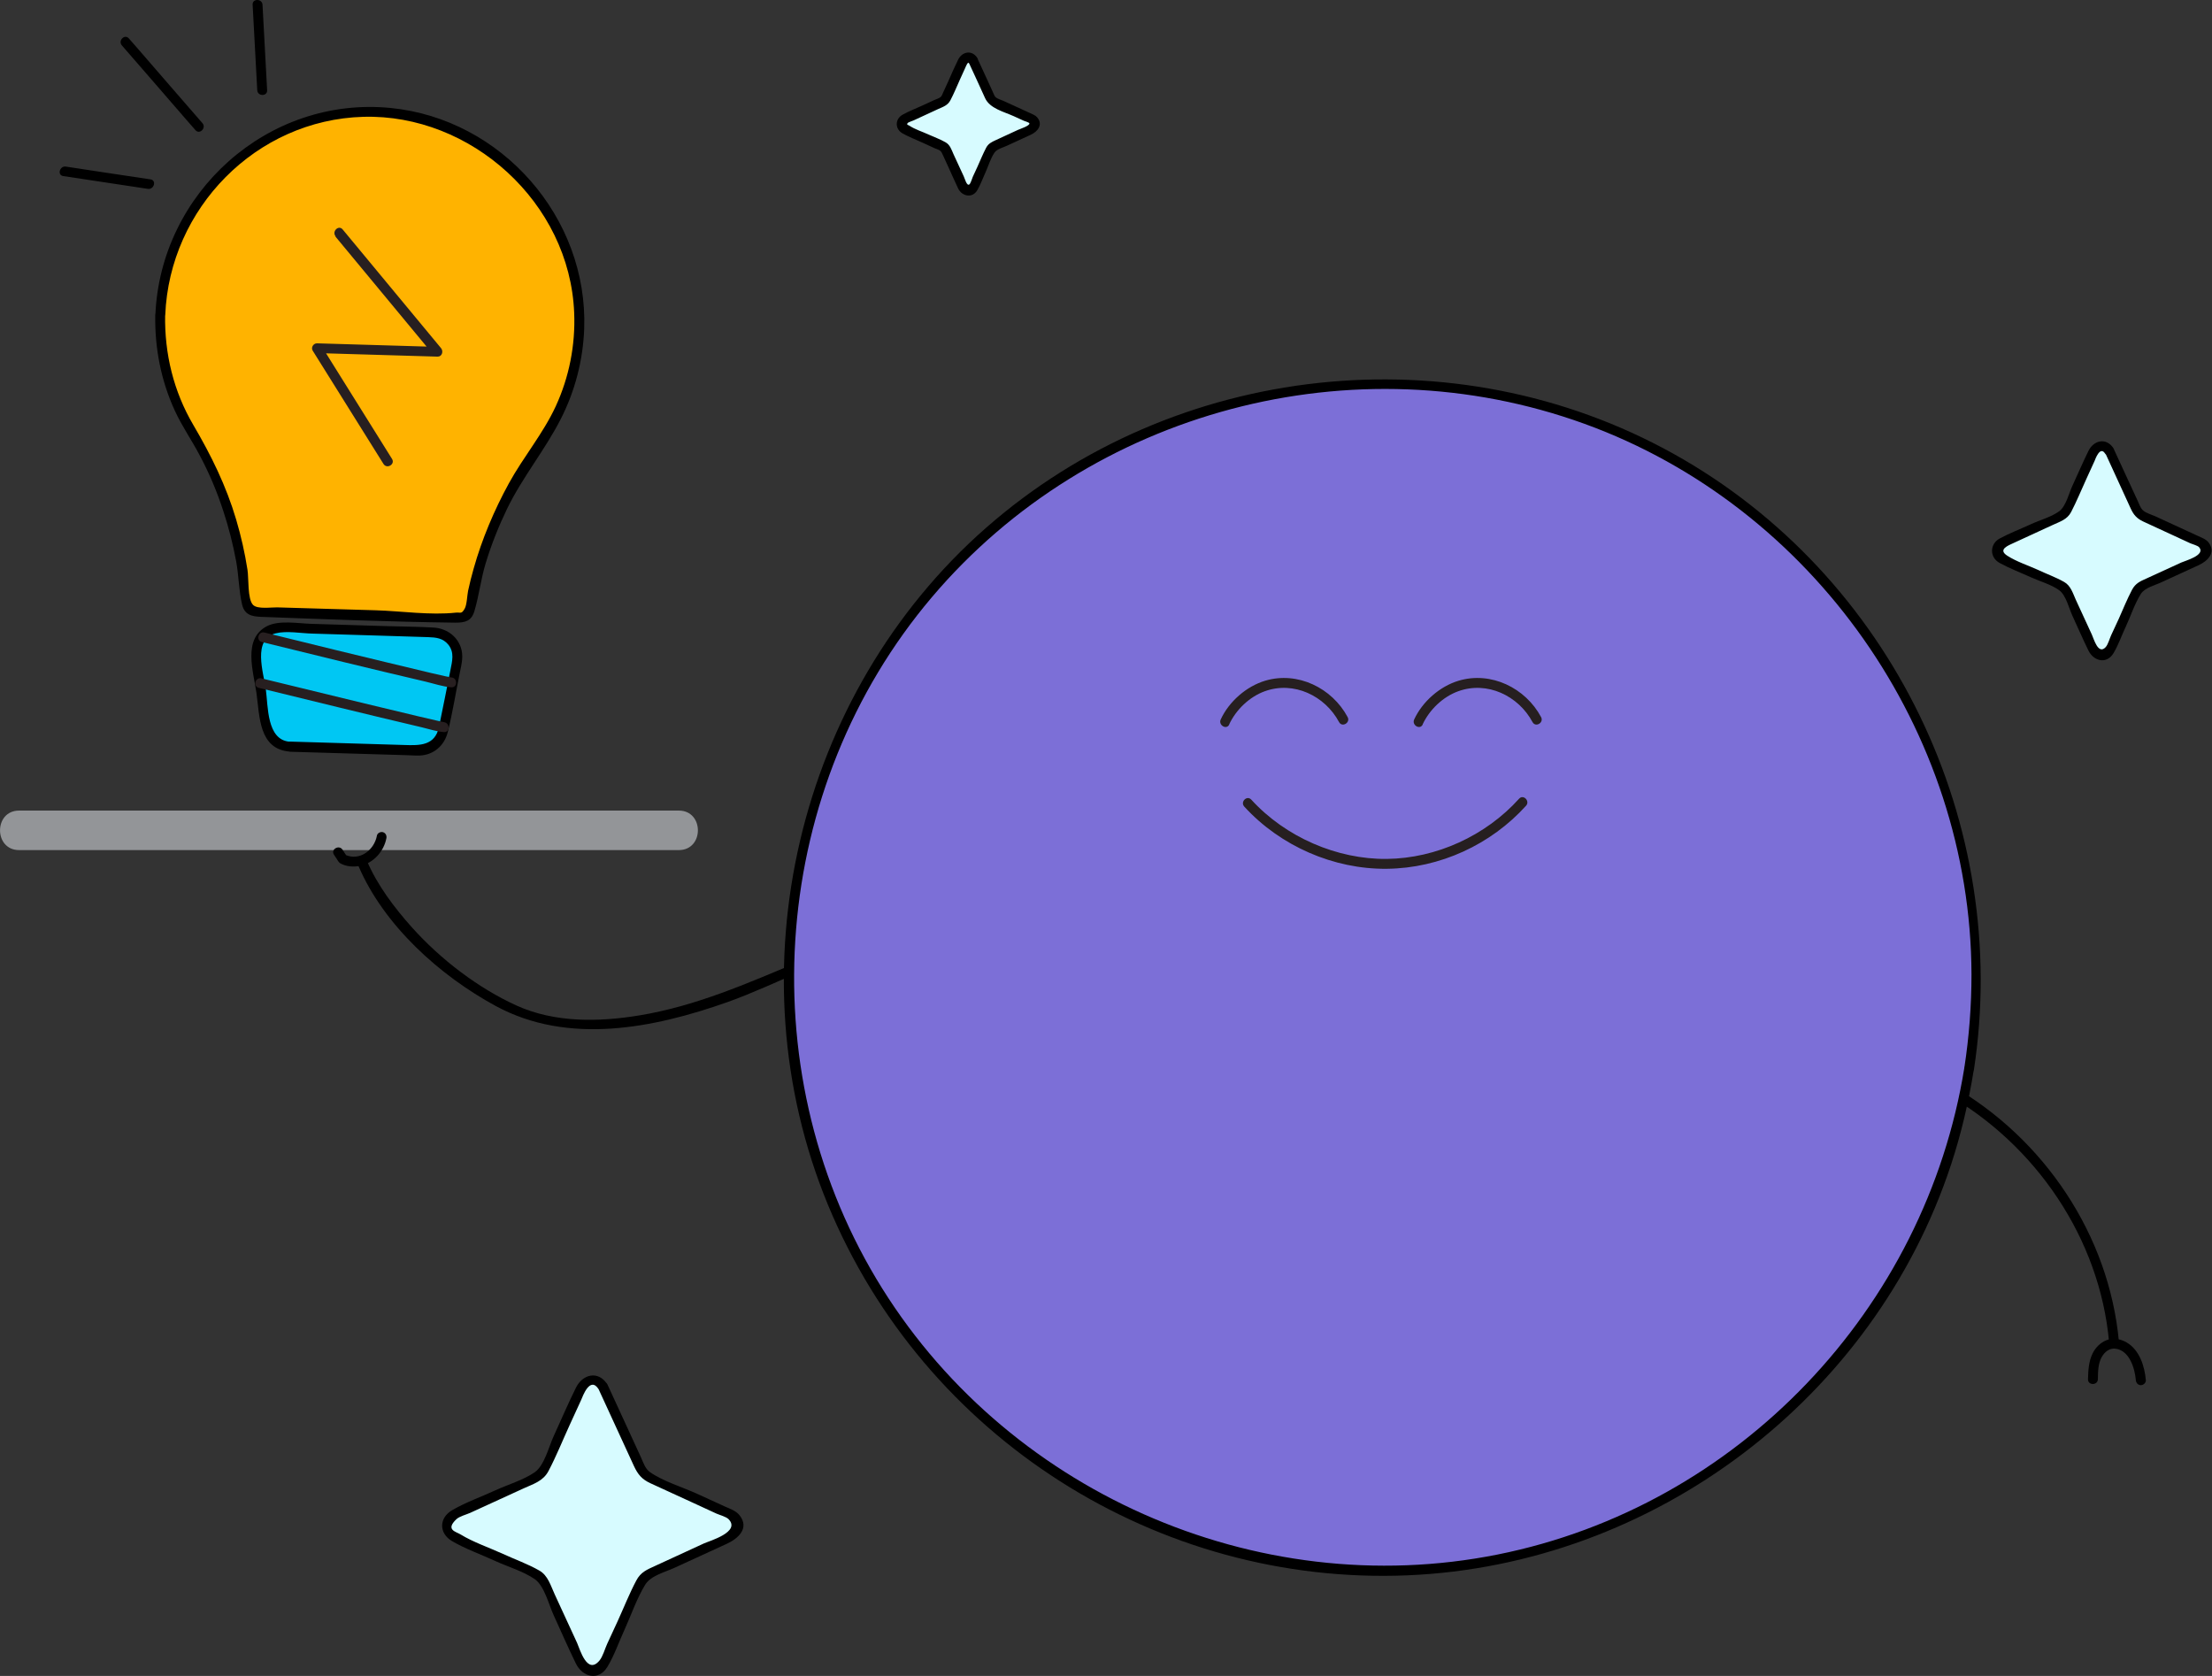
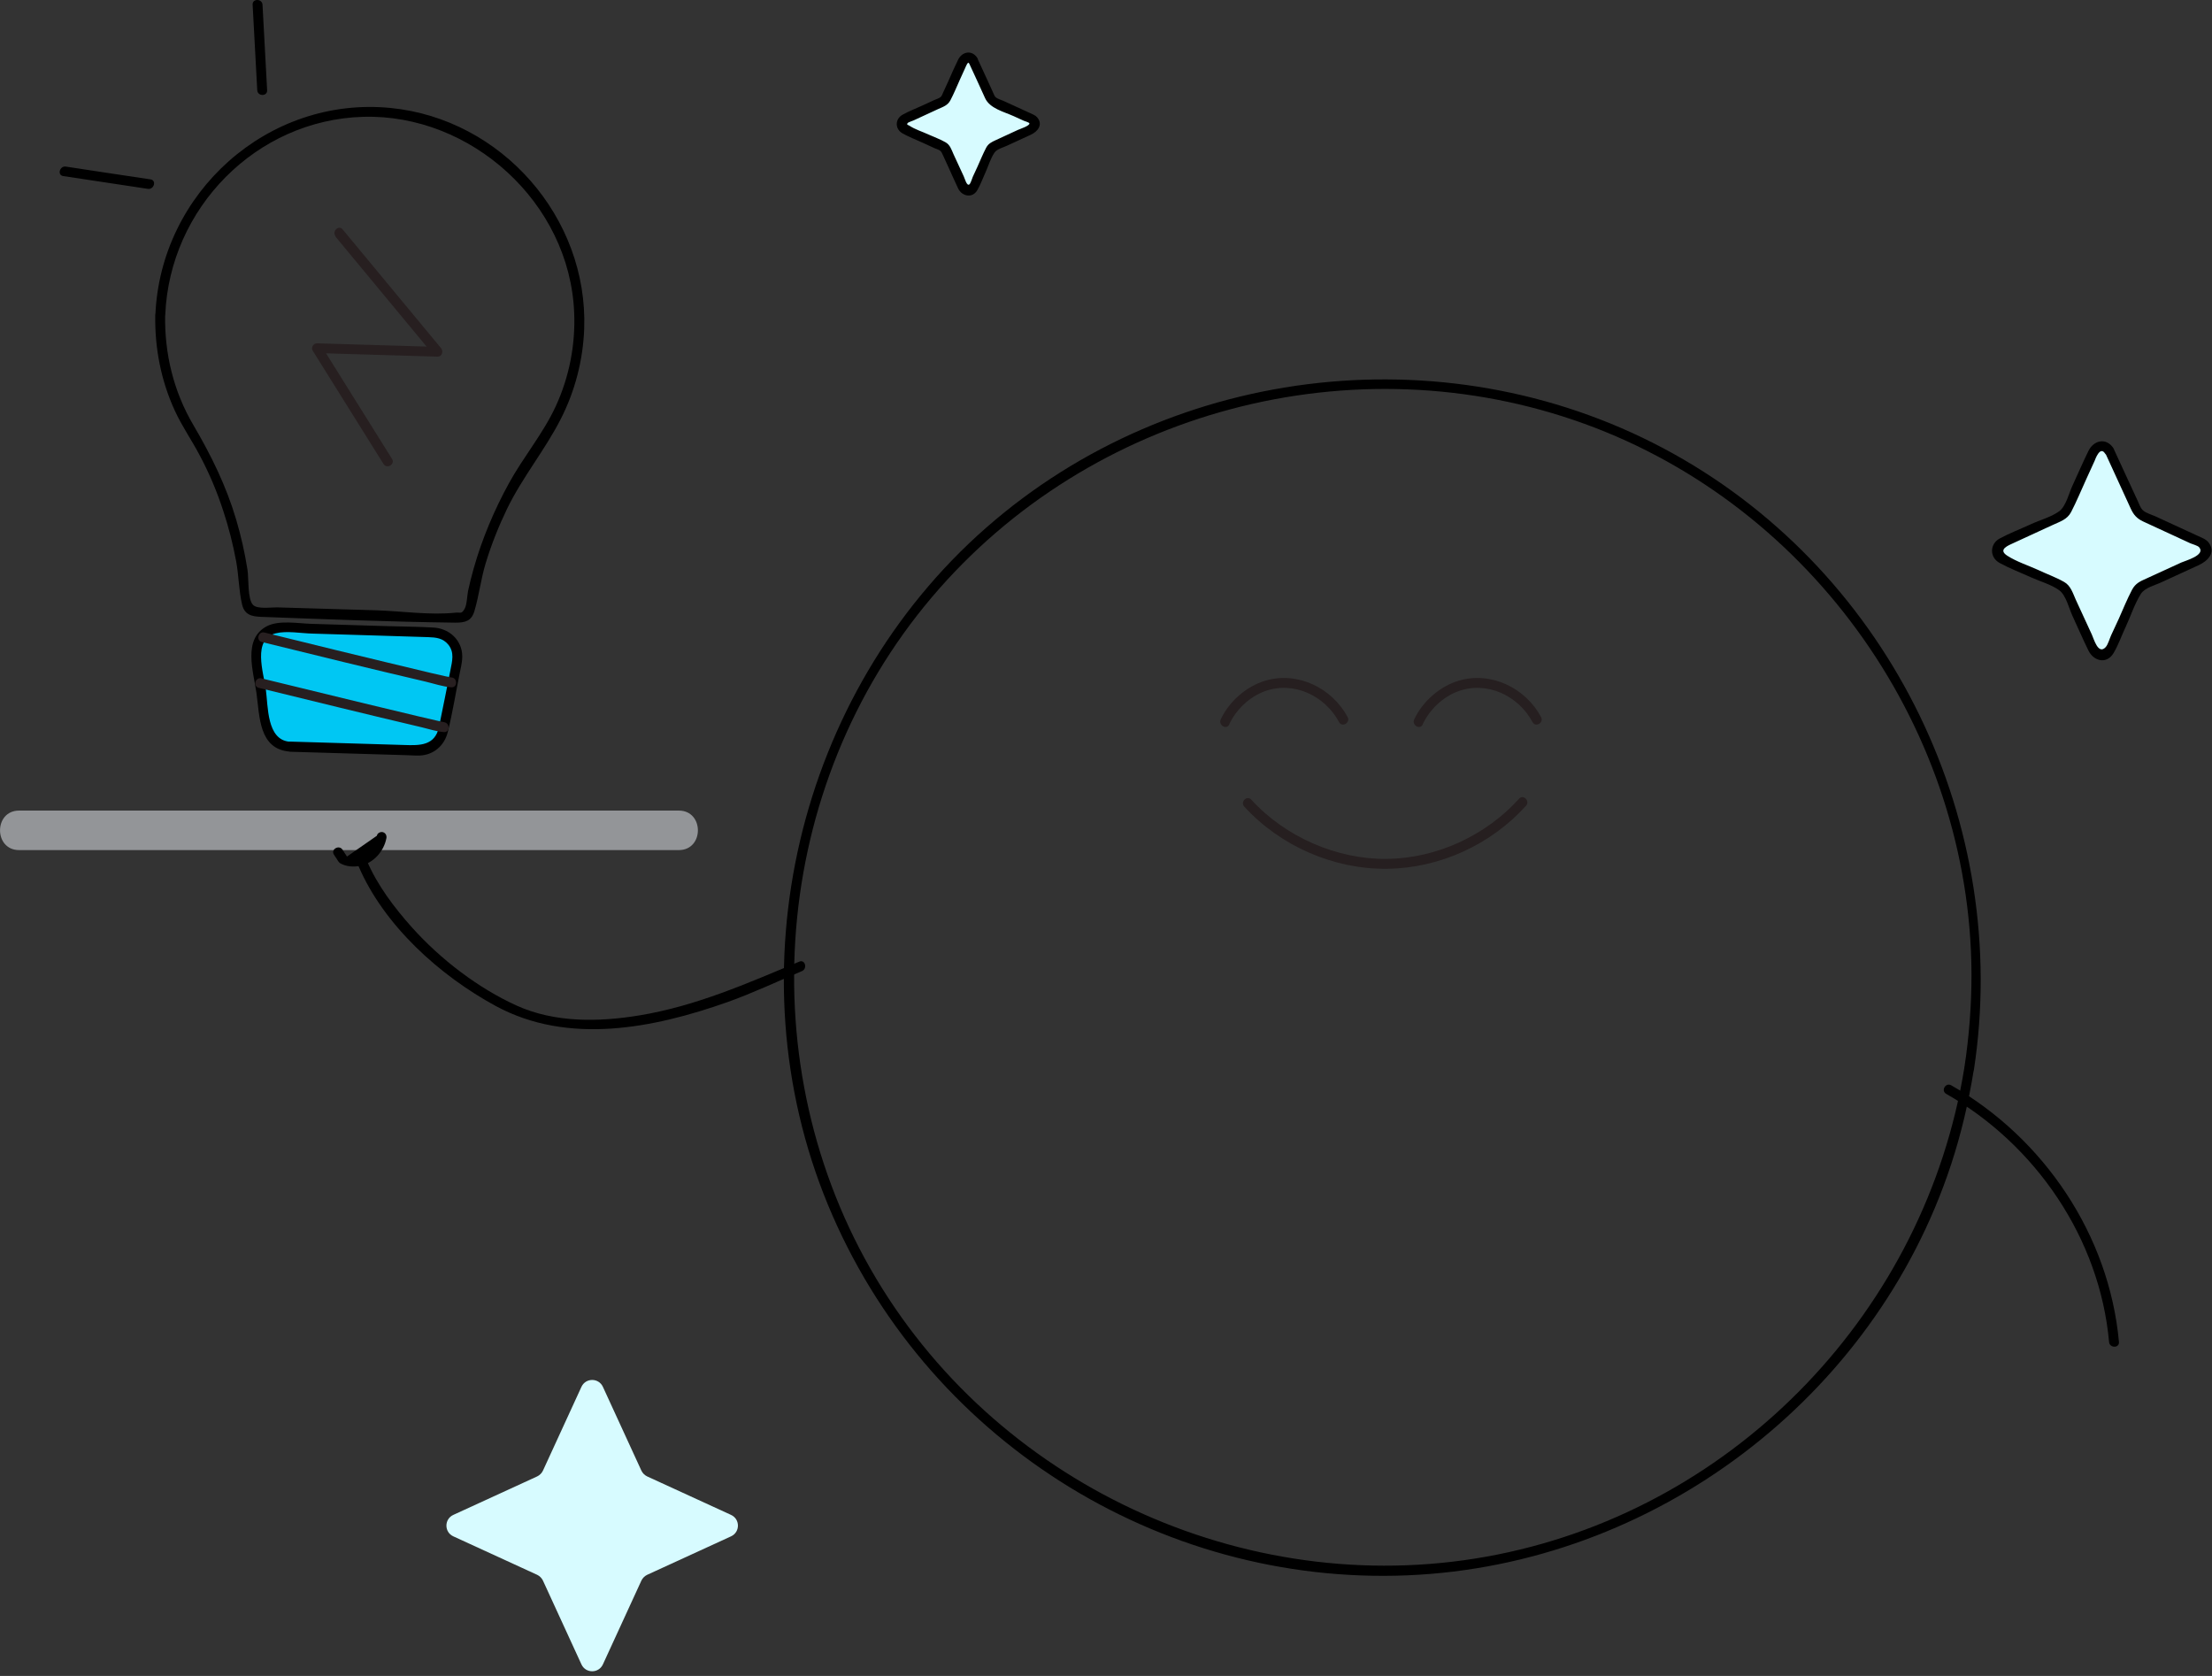
<svg xmlns="http://www.w3.org/2000/svg" width="660" height="500" viewBox="0 0 660 500" fill="none">
  <rect x="0" y="0" width="660" height="500" fill="#333333" stroke="none" />
  <g clip-path="url(#clip0_1692_36)">
    <path d="M179.893 413.759L191.374 438.747C191.728 439.494 192.357 440.122 193.104 440.476L218.113 451.949C220.865 453.206 220.865 457.095 218.113 458.353L193.104 469.825C192.357 470.179 191.728 470.808 191.374 471.554L179.893 496.542C178.634 499.293 174.742 499.293 173.483 496.542L162.002 471.554C161.648 470.808 161.019 470.179 160.272 469.825L135.264 458.353C132.511 457.095 132.511 453.206 135.264 451.949L160.272 440.476C161.019 440.122 161.648 439.494 162.002 438.747L173.483 413.759C174.742 411.009 178.634 411.009 179.893 413.759Z" fill="#D7FBFF" />
-     <path d="M178.635 414.506C182.134 422.128 185.634 429.75 189.133 437.333C190.313 439.887 191.532 441.341 194.088 442.519C198.413 444.523 202.778 446.527 207.103 448.491C209.305 449.513 211.507 450.534 213.748 451.556C214.731 451.988 216.579 452.46 217.366 453.206C221.14 457.057 211.625 459.728 210.013 460.475C205.176 462.714 200.34 464.914 195.503 467.154C193.026 468.293 191.178 469.001 189.841 471.554C187.757 475.483 186.105 479.687 184.257 483.734L181.151 490.453C180.483 491.906 179.893 494.146 178.87 495.403C175.214 499.804 173.012 492.024 172.186 490.138C169.945 485.306 167.743 480.473 165.501 475.641C164.322 473.087 163.496 470.022 160.94 468.568C157.519 466.604 153.626 465.229 150.048 463.579C145.92 461.693 141.24 460.121 137.387 457.764C136.05 456.939 132.826 456.428 136.168 453.245C137.072 452.381 139.117 451.87 140.257 451.36C145.605 448.924 150.953 446.448 156.3 444.012C159.249 442.677 162.08 441.851 163.653 438.865C165.973 434.465 167.861 429.75 169.945 425.193L173.405 417.649C173.837 416.667 176.039 410.341 178.674 414.545C179.696 416.156 182.252 414.663 181.23 413.052C178.517 408.73 173.798 409.988 171.832 414.034C169.473 418.788 167.389 423.7 165.187 428.493C163.811 431.44 162.434 437.215 159.564 439.219C156.222 441.537 151.542 442.912 147.846 444.602C143.6 446.566 138.881 448.216 134.87 450.574C130.938 452.892 130.938 457.449 134.87 459.768C138.803 462.086 143.6 463.775 147.846 465.74C151.542 467.429 156.222 468.804 159.564 471.122C162.434 473.126 163.811 478.902 165.187 481.848C167.389 486.681 169.512 491.553 171.832 496.307C173.798 500.314 178.595 501.65 181.23 497.289C183.274 493.91 184.651 489.863 186.302 486.288C188.307 481.888 189.998 476.859 192.515 472.772C194.206 470.022 198.531 469.001 201.323 467.704C206.474 465.347 211.625 462.95 216.815 460.593C220.157 459.06 223.736 455.996 220.668 452.067C219.607 450.731 217.837 450.142 216.343 449.474L207.929 445.623C203.525 443.619 197.941 441.969 193.97 439.219C192.515 438.198 192.004 436.469 191.296 434.897C189.959 432.029 188.661 429.122 187.324 426.253C185.28 421.853 183.274 417.413 181.23 413.013C180.443 411.284 177.887 412.777 178.674 414.506H178.635Z" fill="black" />
    <path d="M290.424 18.073L295.693 29.506C295.85 29.86 296.125 30.135 296.479 30.292L307.921 35.557C309.18 36.146 309.18 37.914 307.921 38.503L296.479 43.768C296.125 43.925 295.85 44.2 295.693 44.554L290.424 55.987C289.834 57.245 288.064 57.245 287.475 55.987L282.206 44.554C282.048 44.2 281.773 43.925 281.419 43.768L269.977 38.503C268.719 37.914 268.719 36.146 269.977 35.557L281.419 30.292C281.773 30.135 282.048 29.86 282.206 29.506L287.475 18.073C288.064 16.816 289.834 16.816 290.424 18.073Z" fill="#D7FBFF" />
    <path d="M289.126 18.82C290.738 22.317 292.35 25.774 293.923 29.271C295.339 32.375 299.507 33.318 302.456 34.654L305.483 36.029C305.759 36.147 307.017 36.501 307.135 36.776C307.41 37.483 304.265 38.504 303.753 38.74L297.108 41.805C295.85 42.394 294.906 42.826 294.238 44.084C293.294 45.891 292.508 47.816 291.682 49.663L290.266 52.727C290.03 53.238 289.676 54.613 289.244 55.006C288.458 55.635 287.868 53.238 287.553 52.609L284.486 45.969C283.896 44.633 283.464 43.18 282.088 42.433C280.515 41.53 278.745 40.901 277.094 40.154C275.246 39.29 273.004 38.622 271.314 37.483C270.96 37.247 270.488 37.326 270.763 36.776C270.92 36.461 272.336 36.068 272.611 35.911L279.925 32.532C281.419 31.864 282.795 31.432 283.582 29.9C284.643 27.896 285.508 25.735 286.452 23.653L288.025 20.195C288.025 20.195 288.772 18.309 289.047 18.781C290.07 20.392 292.626 18.899 291.603 17.288C290.07 14.852 287.121 15.323 285.902 17.759C284.84 19.92 283.857 22.16 282.874 24.399L281.38 27.66C281.144 28.132 281.026 28.682 280.593 28.996C280.161 29.35 279.335 29.586 278.824 29.821L275.246 31.471C273.28 32.375 271.196 33.161 269.308 34.222C266.988 35.518 266.988 38.504 269.308 39.801C271.196 40.862 273.28 41.648 275.246 42.551L278.824 44.201C279.335 44.437 280.161 44.633 280.593 45.026C280.987 45.38 281.144 45.891 281.38 46.362L282.874 49.623C283.896 51.824 284.84 54.063 285.902 56.263C287.042 58.581 290.148 59.249 291.603 56.735C292.508 55.163 293.176 53.356 293.923 51.706C294.828 49.741 295.535 47.266 296.754 45.498C297.501 44.437 299.349 44.005 300.49 43.455L307.567 40.194C309.573 39.29 311.303 37.208 309.494 35.047C308.944 34.379 308.118 34.104 307.371 33.75L303.517 31.982L299.31 30.057C298.681 29.782 297.698 29.507 297.147 29.075C296.676 28.682 296.479 27.935 296.204 27.385L294.395 23.417C293.451 21.413 292.547 19.37 291.603 17.366C290.817 15.638 288.261 17.131 289.047 18.86L289.126 18.82Z" fill="black" />
    <path d="M629.487 134.488L637.744 152.483C637.98 153.033 638.452 153.465 639.002 153.74L657.011 161.991C658.977 162.894 658.977 165.684 657.011 166.588L639.002 174.838C638.452 175.074 638.019 175.546 637.744 176.096L629.487 194.09C628.582 196.055 625.791 196.055 624.886 194.09L616.629 176.096C616.393 175.546 615.921 175.114 615.371 174.838L597.362 166.588C595.396 165.684 595.396 162.894 597.362 161.991L615.371 153.74C615.921 153.504 616.354 153.033 616.629 152.483L624.886 134.488C625.791 132.524 628.582 132.524 629.487 134.488Z" fill="#D7FBFF" />
    <path d="M628.189 135.235C630.706 140.736 633.222 146.197 635.739 151.698C636.604 153.584 637.548 154.684 639.474 155.587L648.833 159.909L653.59 162.109C654.22 162.384 655.714 162.738 656.186 163.288C658.152 165.645 651.978 167.296 650.877 167.806C647.378 169.417 643.917 170.989 640.418 172.6C638.57 173.425 637.194 174.014 636.171 175.9C634.677 178.729 633.458 181.754 632.161 184.662L629.919 189.494C629.447 190.477 629.015 192.245 628.268 193.07C626.027 195.506 624.729 190.516 624.139 189.298C622.527 185.84 620.954 182.344 619.342 178.886C618.477 176.961 617.848 174.721 615.882 173.621C613.405 172.207 610.613 171.225 608.057 170.007C605.108 168.671 601.687 167.571 598.935 165.803C595.985 163.917 599.21 162.738 600.979 161.913C604.833 160.145 608.686 158.377 612.5 156.609C614.702 155.587 616.786 154.998 617.966 152.758C619.617 149.576 620.993 146.197 622.488 142.936L624.965 137.514C625.161 137.043 626.577 132.956 628.071 135.275C629.094 136.885 631.649 135.392 630.627 133.782C628.504 130.442 624.729 131.306 623.156 134.489C621.465 137.907 619.971 141.443 618.359 144.901C617.376 146.983 616.432 151.03 614.466 152.483C612.146 154.212 608.647 155.155 606.012 156.373C602.945 157.788 599.642 159.045 596.654 160.656C593.666 162.267 593.548 166.274 596.654 167.964C599.76 169.653 602.906 170.832 606.012 172.246C608.607 173.425 612.146 174.407 614.466 176.136C616.432 177.59 617.376 181.597 618.359 183.719C619.971 187.176 621.465 190.712 623.156 194.13C624.729 197.274 628.582 198.256 630.627 194.838C632.082 192.402 633.065 189.494 634.284 186.94C635.739 183.797 636.918 180.143 638.766 177.197C639.946 175.311 643.052 174.604 644.94 173.7L656.068 168.592C658.702 167.374 661.337 164.82 658.938 161.795C658.152 160.813 656.854 160.381 655.753 159.87L649.698 157.08L643.052 154.016C641.991 153.544 640.575 153.151 639.632 152.444C638.688 151.737 638.334 150.519 637.862 149.497L634.992 143.29C633.537 140.107 632.082 136.925 630.588 133.742C629.801 132.014 627.245 133.507 628.032 135.235H628.189Z" fill="black" />
    <path d="M106.913 258.251C114.502 276.088 131.253 291.097 147.925 300.134C169.551 311.842 194.992 306.774 217.09 298.955C224.679 296.244 231.875 292.826 239.267 289.722C240.997 289.015 240.25 286.147 238.481 286.893C222.87 293.415 207.692 300.134 190.824 302.923C178.752 304.927 165.541 305.163 154.177 300.016C142.813 294.869 131.528 286.304 122.877 276.639C117.648 270.784 112.575 264.105 109.469 256.797C108.722 255.069 106.205 256.562 106.913 258.29V258.251Z" fill="black" />
    <path d="M632.239 400.361C629.33 368.458 609.866 339.58 582.184 323.786C580.532 322.843 579.038 325.396 580.69 326.339C607.467 341.584 626.498 369.519 629.29 400.361C629.448 402.247 632.397 402.247 632.239 400.361Z" fill="black" />
-     <path d="M625.948 411.441C625.987 409.241 625.987 406.844 627.088 404.879C627.914 403.386 629.33 402.169 631.138 402.365C635.346 402.797 636.997 408.258 637.272 411.755C637.351 412.541 637.901 413.248 638.767 413.248C639.514 413.248 640.3 412.58 640.261 411.755C639.907 407.59 638.373 402.758 634.559 400.518C632.79 399.458 630.549 399.065 628.582 399.811C626.734 400.518 625.24 402.011 624.375 403.779C623.195 406.176 623.078 408.848 622.999 411.48C622.96 413.366 625.909 413.366 625.948 411.48V411.441Z" fill="black" />
-     <path d="M412.397 468.568C510.294 468.568 589.655 389.27 589.655 291.451C589.655 193.631 510.294 114.333 412.397 114.333C314.5 114.333 235.139 193.631 235.139 291.451C235.139 389.27 314.5 468.568 412.397 468.568Z" fill="#7C6FD7" />
    <path d="M586.116 318.481C574.556 390.539 518.641 449.395 446.842 463.775C374.609 478.233 299.192 444.601 261.483 381.541C223.46 317.971 230.105 234.755 278.037 178.178C325.301 122.387 404.021 101.524 472.754 126.434C541.015 151.186 588.003 218.136 588.239 290.664C588.239 299.976 587.532 309.248 586.116 318.481C585.841 320.328 588.672 321.153 588.947 319.267C600.154 245.992 564.411 171.656 499.414 135.431C433.905 98.931 350.427 108.085 294.159 157.512C237.891 206.938 218.27 289.8 247.013 359.382C275.757 428.964 345.473 473.086 419.946 469.982C493.358 466.918 559.181 417.216 582.145 347.438C585.172 338.244 587.374 328.815 588.908 319.267C589.222 317.421 586.352 316.596 586.077 318.481H586.116Z" fill="black" />
    <path d="M5.701 253.615H202.541C210.13 253.615 210.13 241.828 202.541 241.828H5.701C-1.887 241.828 -1.887 253.615 5.701 253.615Z" fill="#939598" />
-     <path d="M47.814 93.942C48.876 57.992 80.136 30.057 116.586 33.632C147.885 36.736 172.304 63.256 172.815 94.688C173.051 108.636 168.725 121.484 161.294 131.935C150.677 146.825 143.128 163.641 140.139 181.675L140.061 182.265C139.864 183.443 138.842 184.308 137.623 184.268L76.046 182.422C74.827 182.422 73.844 181.479 73.726 180.261L73.412 177.157C71.642 160.105 66.491 143.407 57.33 128.87C50.999 118.773 47.46 106.711 47.853 93.902L47.814 93.942Z" fill="#FFB300" />
    <path d="M49.308 93.942C50.606 62.196 76.361 35.754 108.407 34.85C140.454 33.947 170.023 60.389 171.321 93.353C171.714 102.9 169.826 112.526 165.816 121.209C162.041 129.381 156.143 136.335 151.818 144.233C147.492 152.13 143.796 160.813 141.319 169.653C140.69 171.853 140.139 174.053 139.667 176.254C139.392 177.55 139.314 180.458 138.645 181.597C137.662 183.326 137.426 182.619 136.011 182.776C128.304 183.601 119.81 182.304 112.104 182.069L82.692 181.204C80.883 181.165 76.872 181.794 75.535 180.497C73.805 178.847 74.238 172.364 73.844 170.007C73.058 164.938 71.918 159.909 70.463 154.998C67.474 144.901 62.992 135.825 57.684 126.788C51.785 116.769 49.072 105.532 49.269 93.942C49.269 92.056 46.359 92.056 46.32 93.942C46.163 103.804 48.011 113.469 52.139 122.466C54.223 127.024 57.094 131.149 59.453 135.589C62.363 141.011 64.761 146.669 66.649 152.523C68.261 157.395 69.519 162.384 70.463 167.453C71.249 171.696 71.249 176.175 72.232 180.34C72.979 183.483 75.142 183.915 77.934 184.033C97.24 184.74 116.586 185.526 135.893 185.762C138.684 185.762 140.65 185.369 141.555 182.304C142.931 177.668 143.482 172.757 144.897 168.081C146.588 162.502 148.751 157.08 151.267 151.855C155.868 142.347 162.631 134.253 167.389 124.863C171.596 116.573 173.955 107.418 174.309 98.107C175.489 64.907 149.694 35.518 116.625 32.218C79.939 28.564 47.853 57.52 46.359 93.981C46.281 95.867 49.23 95.867 49.308 93.981V93.942Z" fill="black" />
-     <path d="M60.397 36.736C53.987 29.349 47.578 22.002 41.208 14.616C40.304 13.555 39.36 12.494 38.456 11.473C37.197 10.019 35.113 12.14 36.371 13.555C42.781 20.941 49.19 28.288 55.56 35.675C56.464 36.736 57.408 37.797 58.312 38.818C59.571 40.272 61.655 38.15 60.397 36.736Z" fill="black" />
    <path d="M44.904 53.513C36.49 52.255 28.075 50.998 19.66 49.701C17.812 49.426 16.987 52.255 18.874 52.53C27.289 53.788 35.703 55.045 44.118 56.341C45.966 56.616 46.792 53.788 44.904 53.513Z" fill="black" />
    <path d="M79.703 26.913C79.231 18.427 78.799 9.94 78.327 1.414C78.209 -0.471 75.26 -0.471 75.378 1.414C75.85 9.901 76.282 18.388 76.754 26.913C76.872 28.799 79.821 28.799 79.703 26.913Z" fill="black" />
    <path d="M86.388 222.812L124.804 223.951C128.382 224.069 131.489 221.594 132.196 218.097L136.364 197.47C137.269 193.03 133.926 188.866 129.405 188.709L83.871 187.373C79.349 187.255 75.771 191.223 76.4 195.702L79.349 216.526C79.86 220.062 82.809 222.694 86.388 222.812Z" fill="#00C7F3" />
    <path d="M86.388 224.266C97.909 224.619 109.43 224.933 120.951 225.287C122.366 225.326 123.782 225.444 125.197 225.405C129.405 225.248 132.629 222.419 133.612 218.372C135.067 212.518 136.01 206.467 137.229 200.535C137.741 198.02 138.37 195.623 137.465 193.07C136.207 189.494 132.904 187.412 129.247 187.215C124.45 186.94 119.653 186.94 114.856 186.783L92.876 186.115C88.943 185.997 83.281 184.937 79.624 186.822C72.35 190.634 75.614 200.338 76.518 206.742C77.501 213.697 77.186 223.44 86.388 224.226C88.275 224.383 88.275 221.437 86.388 221.28C79.546 220.69 80.018 210.711 79.31 205.642C78.602 200.574 75.26 190.712 82.259 188.944C85.562 188.119 89.808 188.944 93.151 189.023L112.615 189.612L127.792 190.084C130.073 190.162 132.157 190.359 133.769 192.323C135.657 194.68 134.909 197.274 134.398 199.906C133.258 205.564 132.157 211.261 130.977 216.879C129.798 222.497 125.237 222.419 120.636 222.262C109.233 221.908 97.83 221.594 86.427 221.24C84.54 221.201 84.54 224.148 86.427 224.187L86.388 224.266Z" fill="black" />
    <path d="M134.674 203.599C133.219 203.56 78.523 190.123 78.523 190.123Z" fill="#00C7F3" />
    <path d="M134.674 202.145C135.185 202.145 134.674 202.145 134.399 202.067C133.966 201.949 133.494 201.87 133.062 201.792C131.607 201.478 130.191 201.124 128.736 200.81C124.214 199.749 119.693 198.649 115.131 197.549C105.301 195.191 95.471 192.795 85.641 190.359C83.4 189.809 81.158 189.258 78.917 188.708C77.069 188.237 76.282 191.105 78.13 191.537C94.409 195.545 110.688 199.552 127.006 203.363C129.483 203.953 132.118 204.856 134.674 205.053C136.561 205.171 136.561 202.224 134.674 202.106V202.145Z" fill="#271F20" />
    <path d="M132.472 216.958C131.135 216.918 85.955 205.839 77.659 203.835Z" fill="#00C7F3" />
    <path d="M132.472 215.464C133.022 215.503 132.197 215.386 131.961 215.346C131.371 215.228 130.781 215.111 130.191 214.953C128.265 214.521 126.377 214.089 124.45 213.618C118.867 212.282 113.323 210.946 107.739 209.61C97.83 207.213 87.921 204.777 78.013 202.381C76.165 201.949 75.378 204.777 77.226 205.21C93.466 209.178 109.666 213.185 125.905 216.996C128.029 217.507 130.27 218.254 132.433 218.411C134.32 218.568 134.32 215.621 132.433 215.464H132.472Z" fill="#271F20" />
    <path d="M100.072 70.564C109.862 82.39 119.653 94.177 129.444 106.003L130.506 103.489C118.513 103.135 106.559 102.782 94.567 102.428C93.466 102.428 92.719 103.725 93.308 104.628C100.347 115.904 107.385 127.141 114.424 138.417C115.446 140.028 117.962 138.535 116.979 136.924C109.941 125.648 102.903 114.411 95.864 103.135L94.606 105.335C106.599 105.689 118.552 106.043 130.545 106.396C131.921 106.436 132.354 104.785 131.607 103.882C121.816 92.055 112.025 80.269 102.234 68.442C101.015 66.989 98.931 69.071 100.15 70.525L100.072 70.564Z" fill="#271F20" />
    <path d="M366.745 216.132C368.79 211.732 372.801 207.881 377.362 206.231C386.013 203.088 395.332 207.567 399.539 215.425C400.443 217.115 402.999 215.622 402.095 213.932C397.455 205.249 387.153 200.181 377.48 203.088C371.857 204.778 366.706 209.296 364.229 214.639C363.442 216.329 365.959 217.861 366.785 216.132H366.745Z" fill="#261F20" />
    <path d="M424.468 216.132C426.513 211.732 430.523 207.881 435.085 206.231C443.735 203.088 453.054 207.567 457.262 215.425C458.166 217.115 460.722 215.622 459.817 213.932C455.178 205.249 444.876 200.181 435.203 203.088C429.58 204.778 424.429 209.296 421.952 214.639C421.165 216.329 423.682 217.861 424.507 216.132H424.468Z" fill="#261F20" />
    <path d="M371.267 240.649C382.002 252.396 397.887 259.35 413.773 259.193C429.659 259.036 444.915 251.925 455.335 240.374C456.593 238.959 454.509 236.877 453.251 238.291C443.342 249.292 428.597 256.089 413.773 256.247C398.949 256.404 383.575 249.764 373.351 238.566C372.054 237.152 369.97 239.234 371.267 240.649Z" fill="#261F20" />
-     <path d="M112.457 249.332C111.632 253.653 107.306 256.954 103.02 255.029L103.531 255.539L102.195 253.496C101.172 251.925 98.616 253.378 99.639 254.989L100.425 256.168C100.74 256.639 101.054 257.307 101.565 257.582C103.335 258.565 105.615 258.722 107.542 258.29C111.474 257.465 114.541 253.968 115.288 250.078C115.446 249.292 115.052 248.507 114.266 248.271C113.558 248.074 112.615 248.507 112.457 249.292V249.332Z" fill="black" />
+     <path d="M112.457 249.332L103.531 255.539L102.195 253.496C101.172 251.925 98.616 253.378 99.639 254.989L100.425 256.168C100.74 256.639 101.054 257.307 101.565 257.582C103.335 258.565 105.615 258.722 107.542 258.29C111.474 257.465 114.541 253.968 115.288 250.078C115.446 249.292 115.052 248.507 114.266 248.271C113.558 248.074 112.615 248.507 112.457 249.292V249.332Z" fill="black" />
  </g>
  <defs>
    <clipPath id="clip0_1692_36">
      <rect width="660" height="500" fill="white" />
    </clipPath>
  </defs>
</svg>